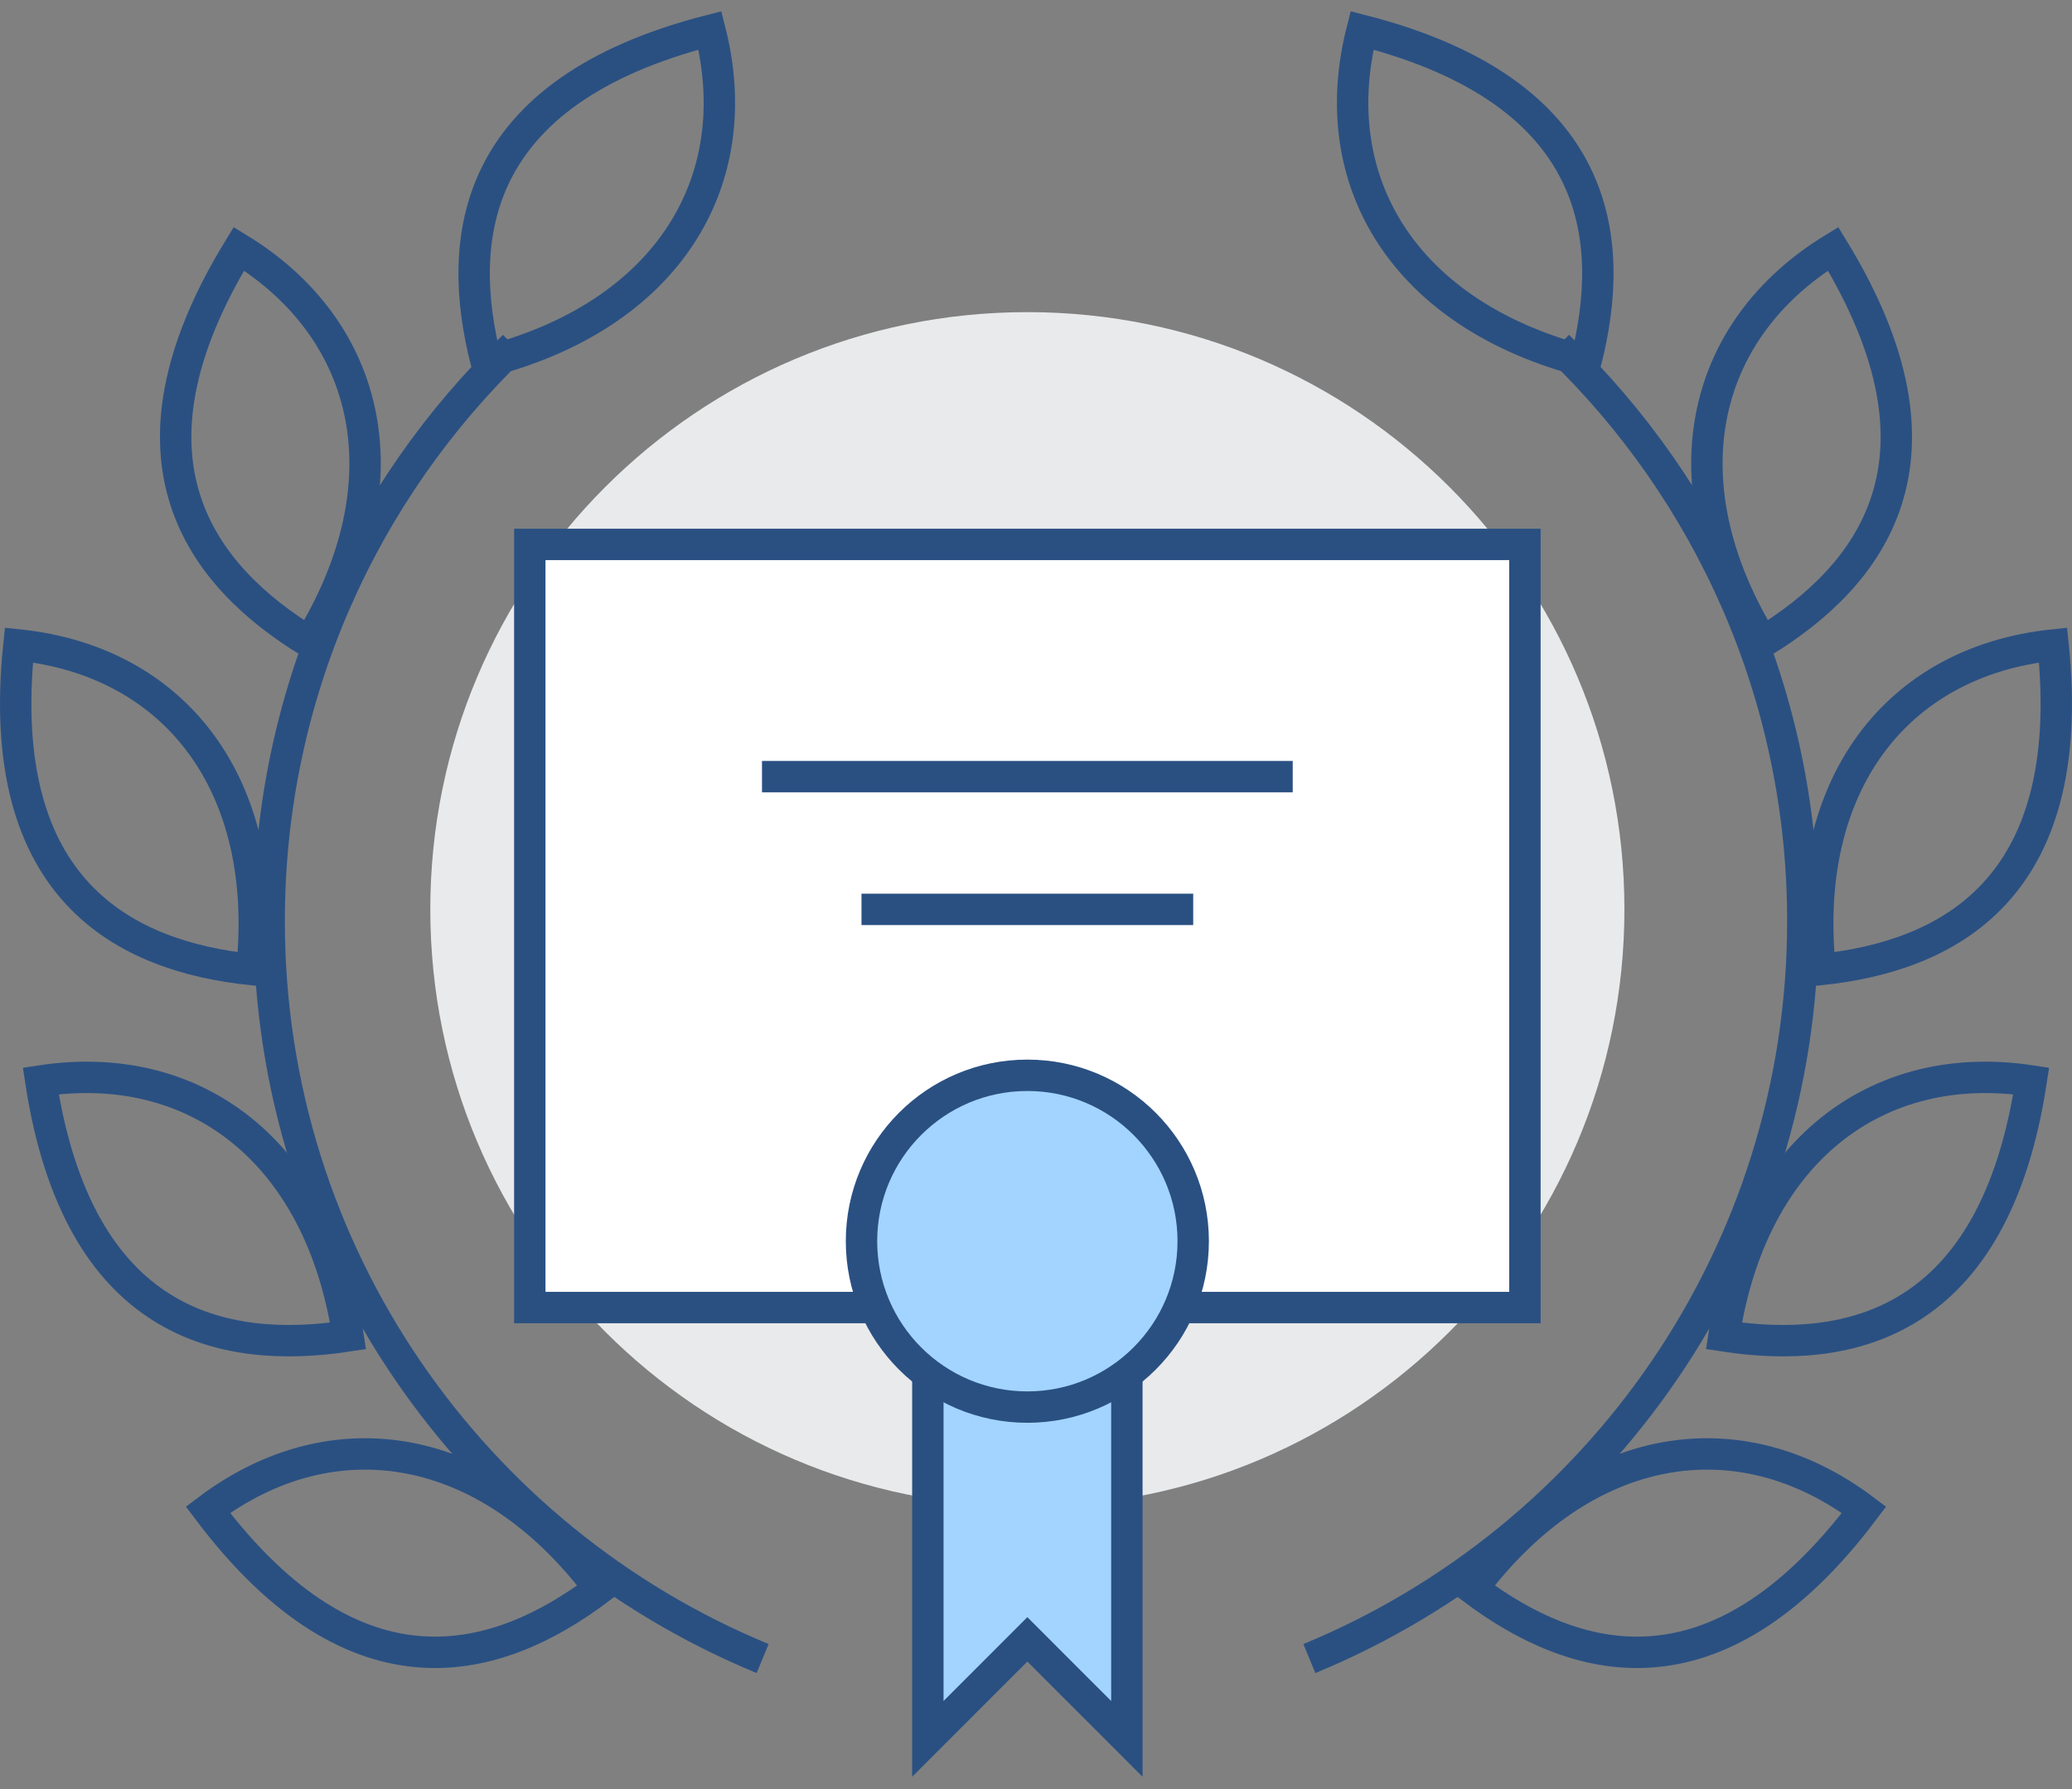
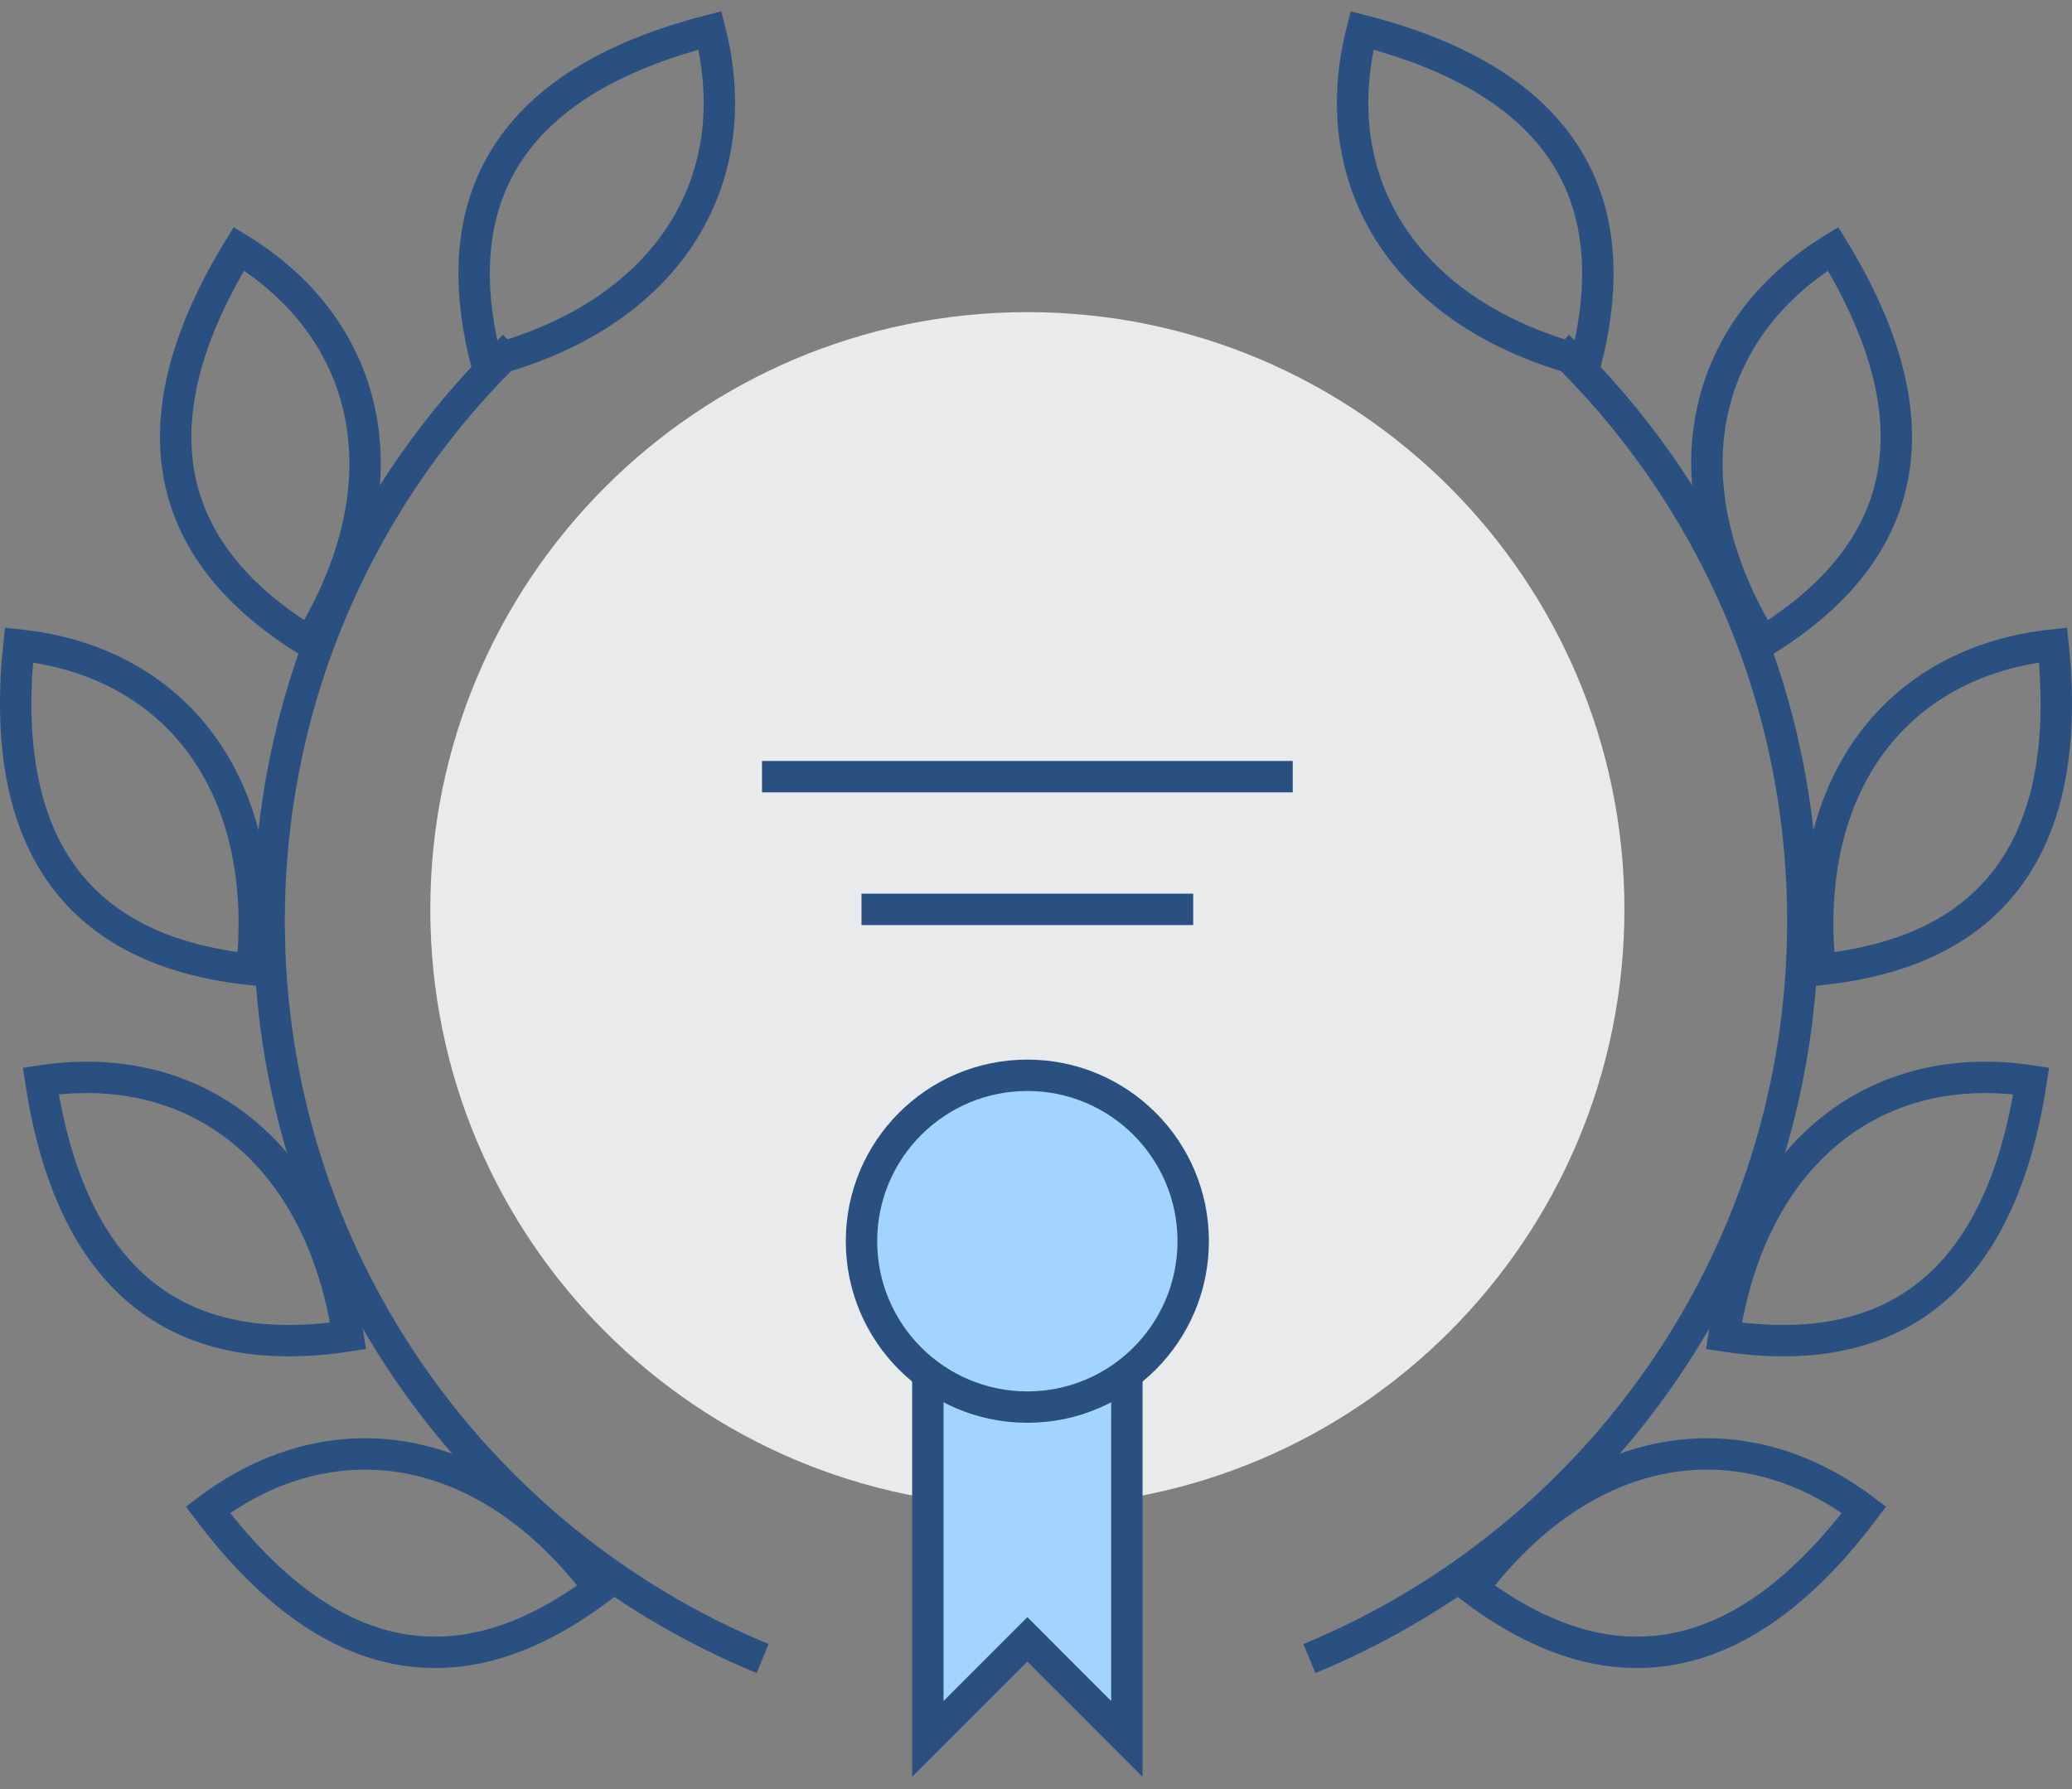
<svg xmlns="http://www.w3.org/2000/svg" width="132" height="114" viewBox="0 0 132 114" fill="none">
  <rect x="0" y="0" width="132" height="114" fill="#808080" stroke="none" />
  <path d="M65.449 96.001C86.456 96.001 103.486 78.963 103.486 57.945C103.486 36.927 86.456 19.889 65.449 19.889C44.442 19.889 27.413 36.927 27.413 57.945C27.413 78.963 44.442 96.001 65.449 96.001Z" fill="#E9EAEB" />
  <path d="M99.262 22.055C108.872 31.3 114.853 44.296 114.853 58.686C114.853 79.894 101.865 98.07 83.415 105.683" stroke="#2A5082" stroke-width="2" stroke-miterlimit="10" />
  <path d="M109.825 85.125C117.783 86.341 127.024 84.47 129.401 68.877C119.554 67.376 111.617 73.379 109.825 85.125Z" stroke="#2A5082" stroke-width="2" stroke-miterlimit="10" />
  <path d="M93.812 101.226C100.242 106.072 109.265 108.808 118.751 96.203C110.793 90.207 100.958 91.729 93.812 101.226Z" stroke="#2A5082" stroke-width="2" stroke-miterlimit="10" />
  <path d="M115.958 61.783C123.965 60.946 132.434 56.796 130.794 41.1C120.884 42.138 114.722 49.956 115.958 61.783Z" stroke="#2A5082" stroke-width="2" stroke-miterlimit="10" />
  <path d="M112.289 40.912C119.155 36.709 125.015 29.317 116.782 15.852C108.287 21.055 106.085 30.767 112.289 40.912Z" stroke="#2A5082" stroke-width="2" stroke-miterlimit="10" />
  <path d="M101.026 23.052C103.017 15.251 102.064 5.857 86.771 1.938C84.307 11.595 89.503 20.101 101.026 23.052Z" stroke="#2A5082" stroke-width="2" stroke-miterlimit="10" />
  <path d="M32.738 22.055C23.127 31.3 17.147 44.296 17.147 58.686C17.147 79.894 30.135 98.07 48.585 105.683" stroke="#2A5082" stroke-width="2" stroke-miterlimit="10" />
  <path d="M22.174 85.125C14.216 86.341 4.975 84.47 2.598 68.877C12.445 67.376 20.382 73.379 22.174 85.125Z" stroke="#2A5082" stroke-width="2" stroke-miterlimit="10" />
  <path d="M38.185 101.226C31.755 106.072 22.732 108.808 13.246 96.203C21.204 90.207 31.041 91.729 38.185 101.226Z" stroke="#2A5082" stroke-width="2" stroke-miterlimit="10" />
  <path d="M16.042 61.783C8.035 60.946 -0.434 56.796 1.206 41.1C11.114 42.138 17.278 49.956 16.042 61.783Z" stroke="#2A5082" stroke-width="2" stroke-miterlimit="10" />
  <path d="M19.71 40.912C12.845 36.709 6.985 29.317 15.218 15.852C23.713 21.055 25.912 30.767 19.71 40.912Z" stroke="#2A5082" stroke-width="2" stroke-miterlimit="10" />
  <path d="M30.973 23.052C28.983 15.251 29.936 5.857 45.229 1.938C47.693 11.595 42.496 20.101 30.973 23.052Z" stroke="#2A5082" stroke-width="2" stroke-miterlimit="10" />
  <path d="M59.11 81.203V110.802L65.449 104.46L71.789 110.802V81.203H59.11Z" fill="#A3D4FF" />
-   <path d="M97.147 34.69H33.752V83.317H97.147V34.69Z" fill="white" stroke="#2A5082" stroke-width="2" stroke-miterlimit="10" />
  <path d="M71.789 81.203V110.802L65.449 104.46L59.11 110.802V81.203" stroke="#2A5082" stroke-width="2" stroke-miterlimit="10" />
  <path d="M65.449 89.66C71.285 89.66 76.015 84.927 76.015 79.089C76.015 73.25 71.285 68.518 65.449 68.518C59.614 68.518 54.883 73.25 54.883 79.089C54.883 84.927 59.614 89.66 65.449 89.66Z" fill="#A3D4FF" stroke="#2A5082" stroke-width="2" stroke-miterlimit="10" />
  <path d="M48.544 49.488H82.355" stroke="#2A5082" stroke-width="2" stroke-miterlimit="10" />
  <path d="M54.883 57.945H76.015" stroke="#2A5082" stroke-width="2" stroke-miterlimit="10" />
</svg>